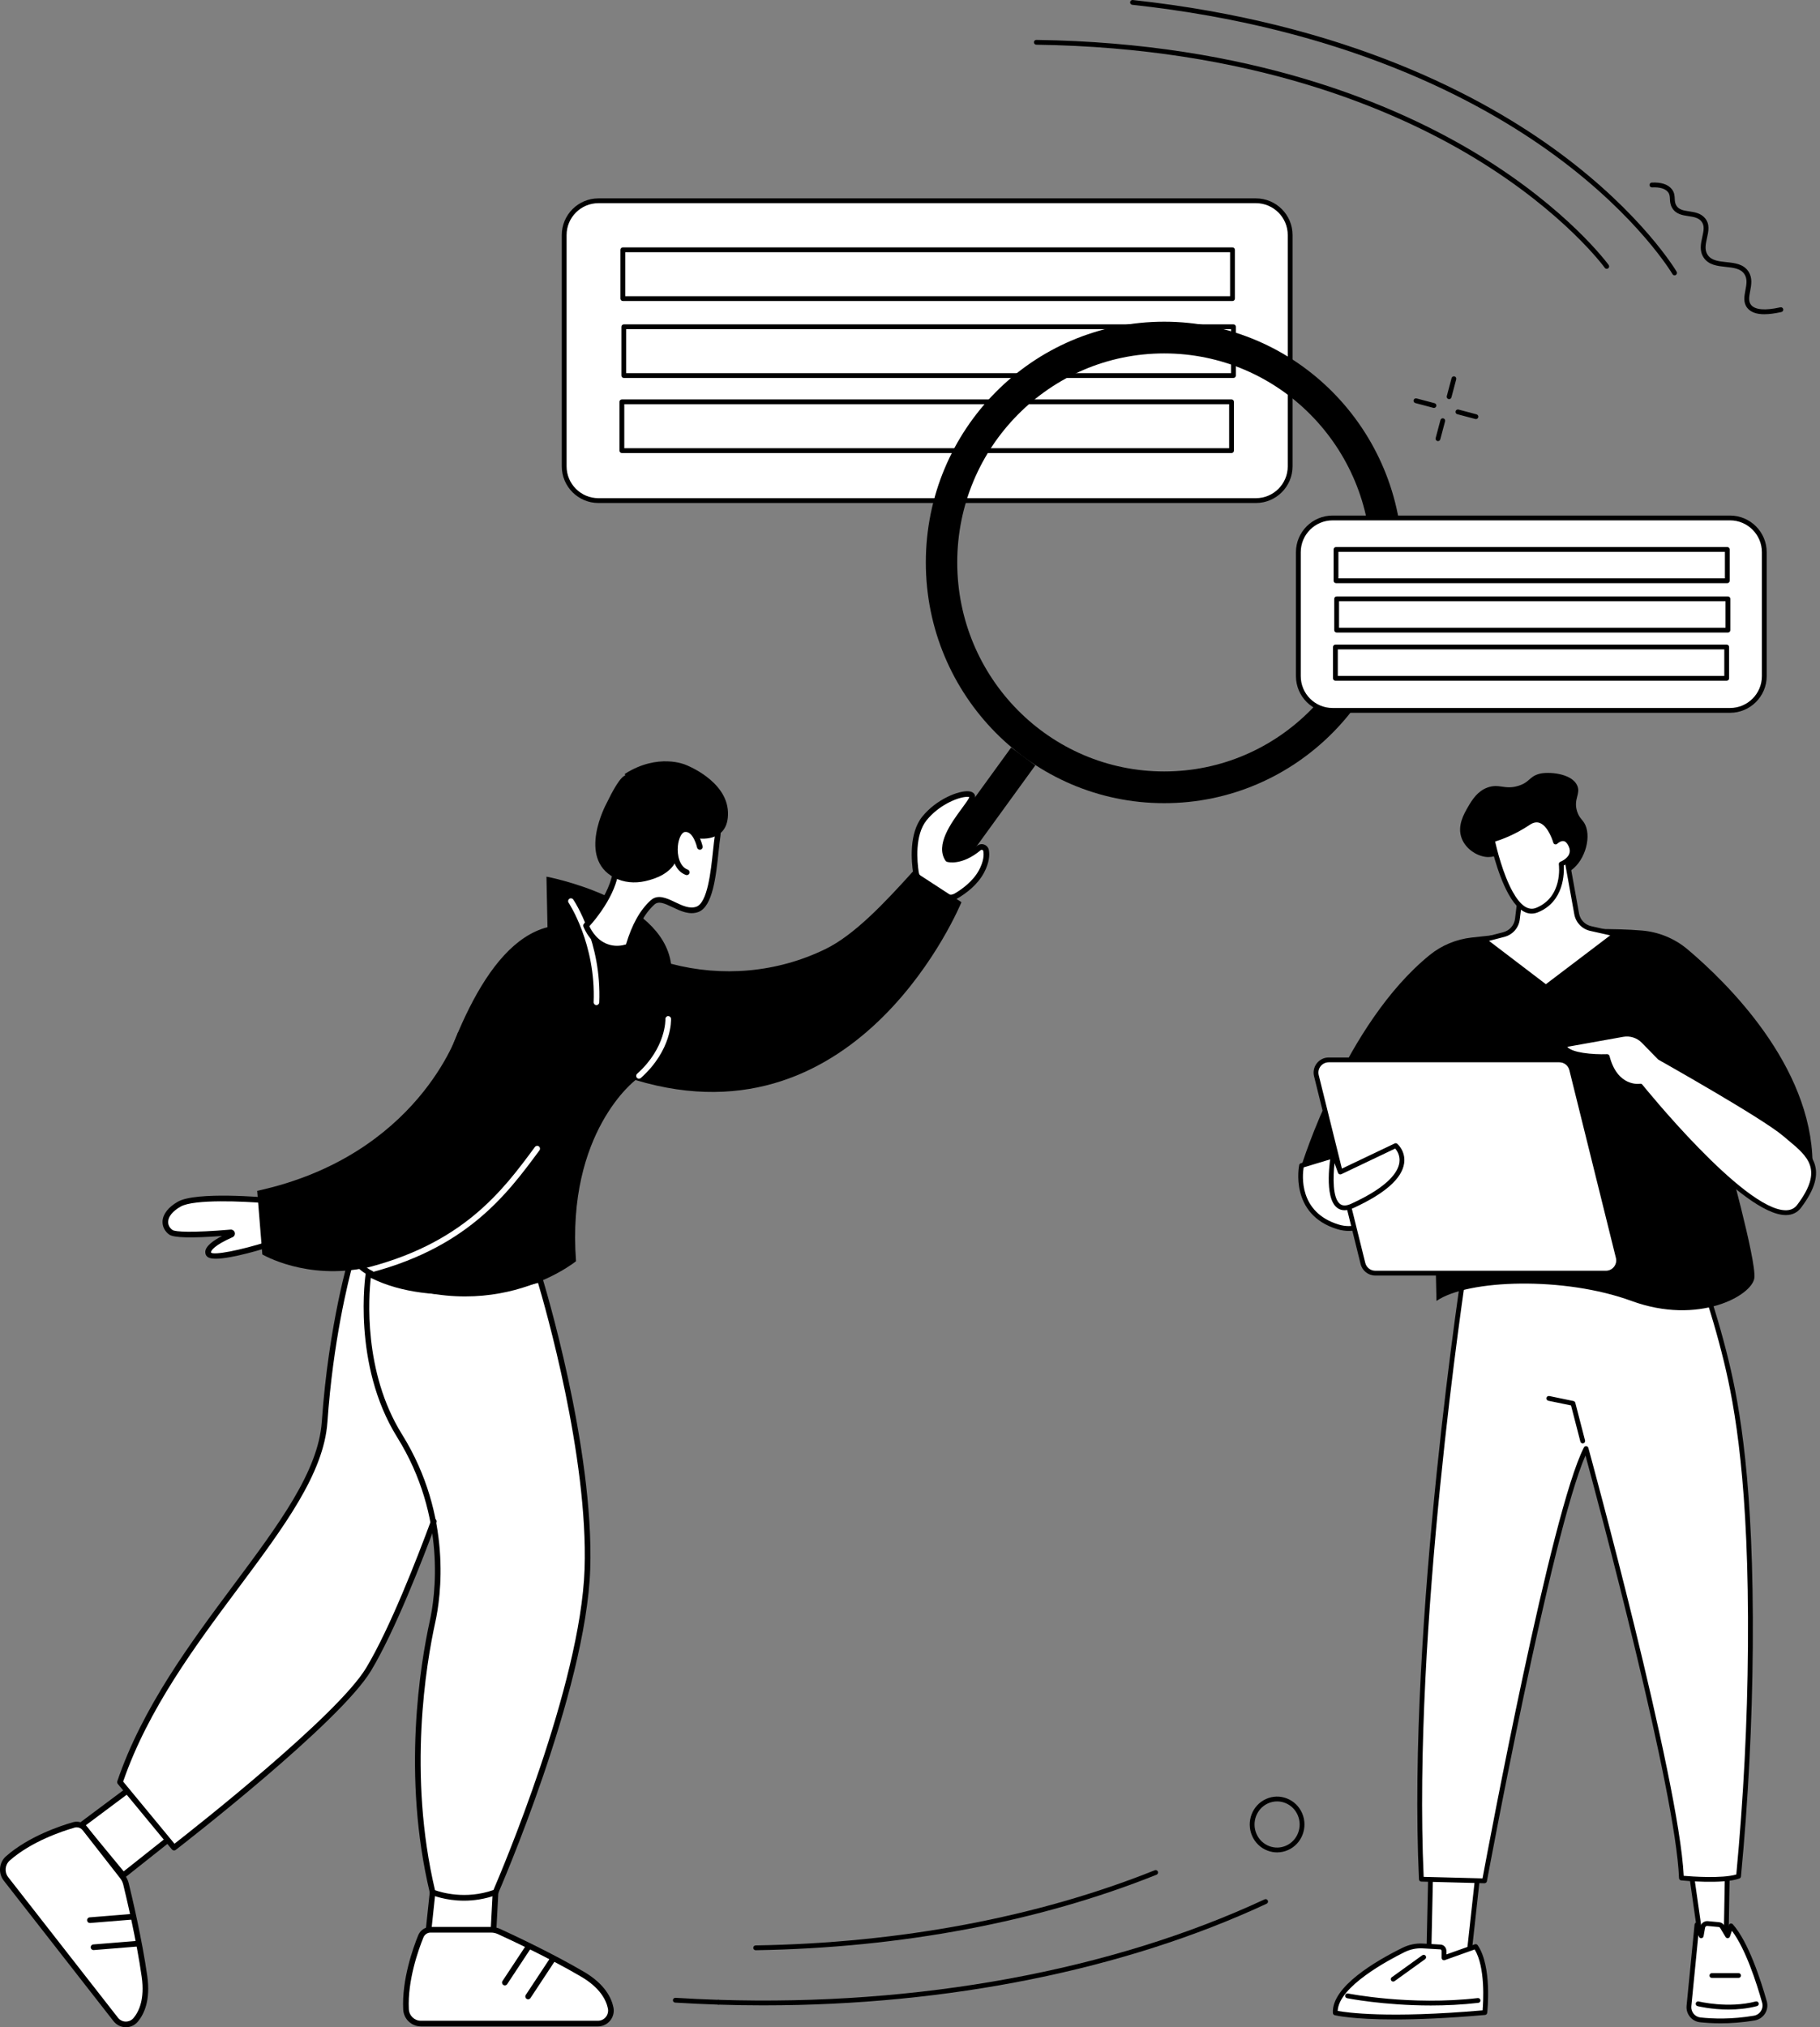
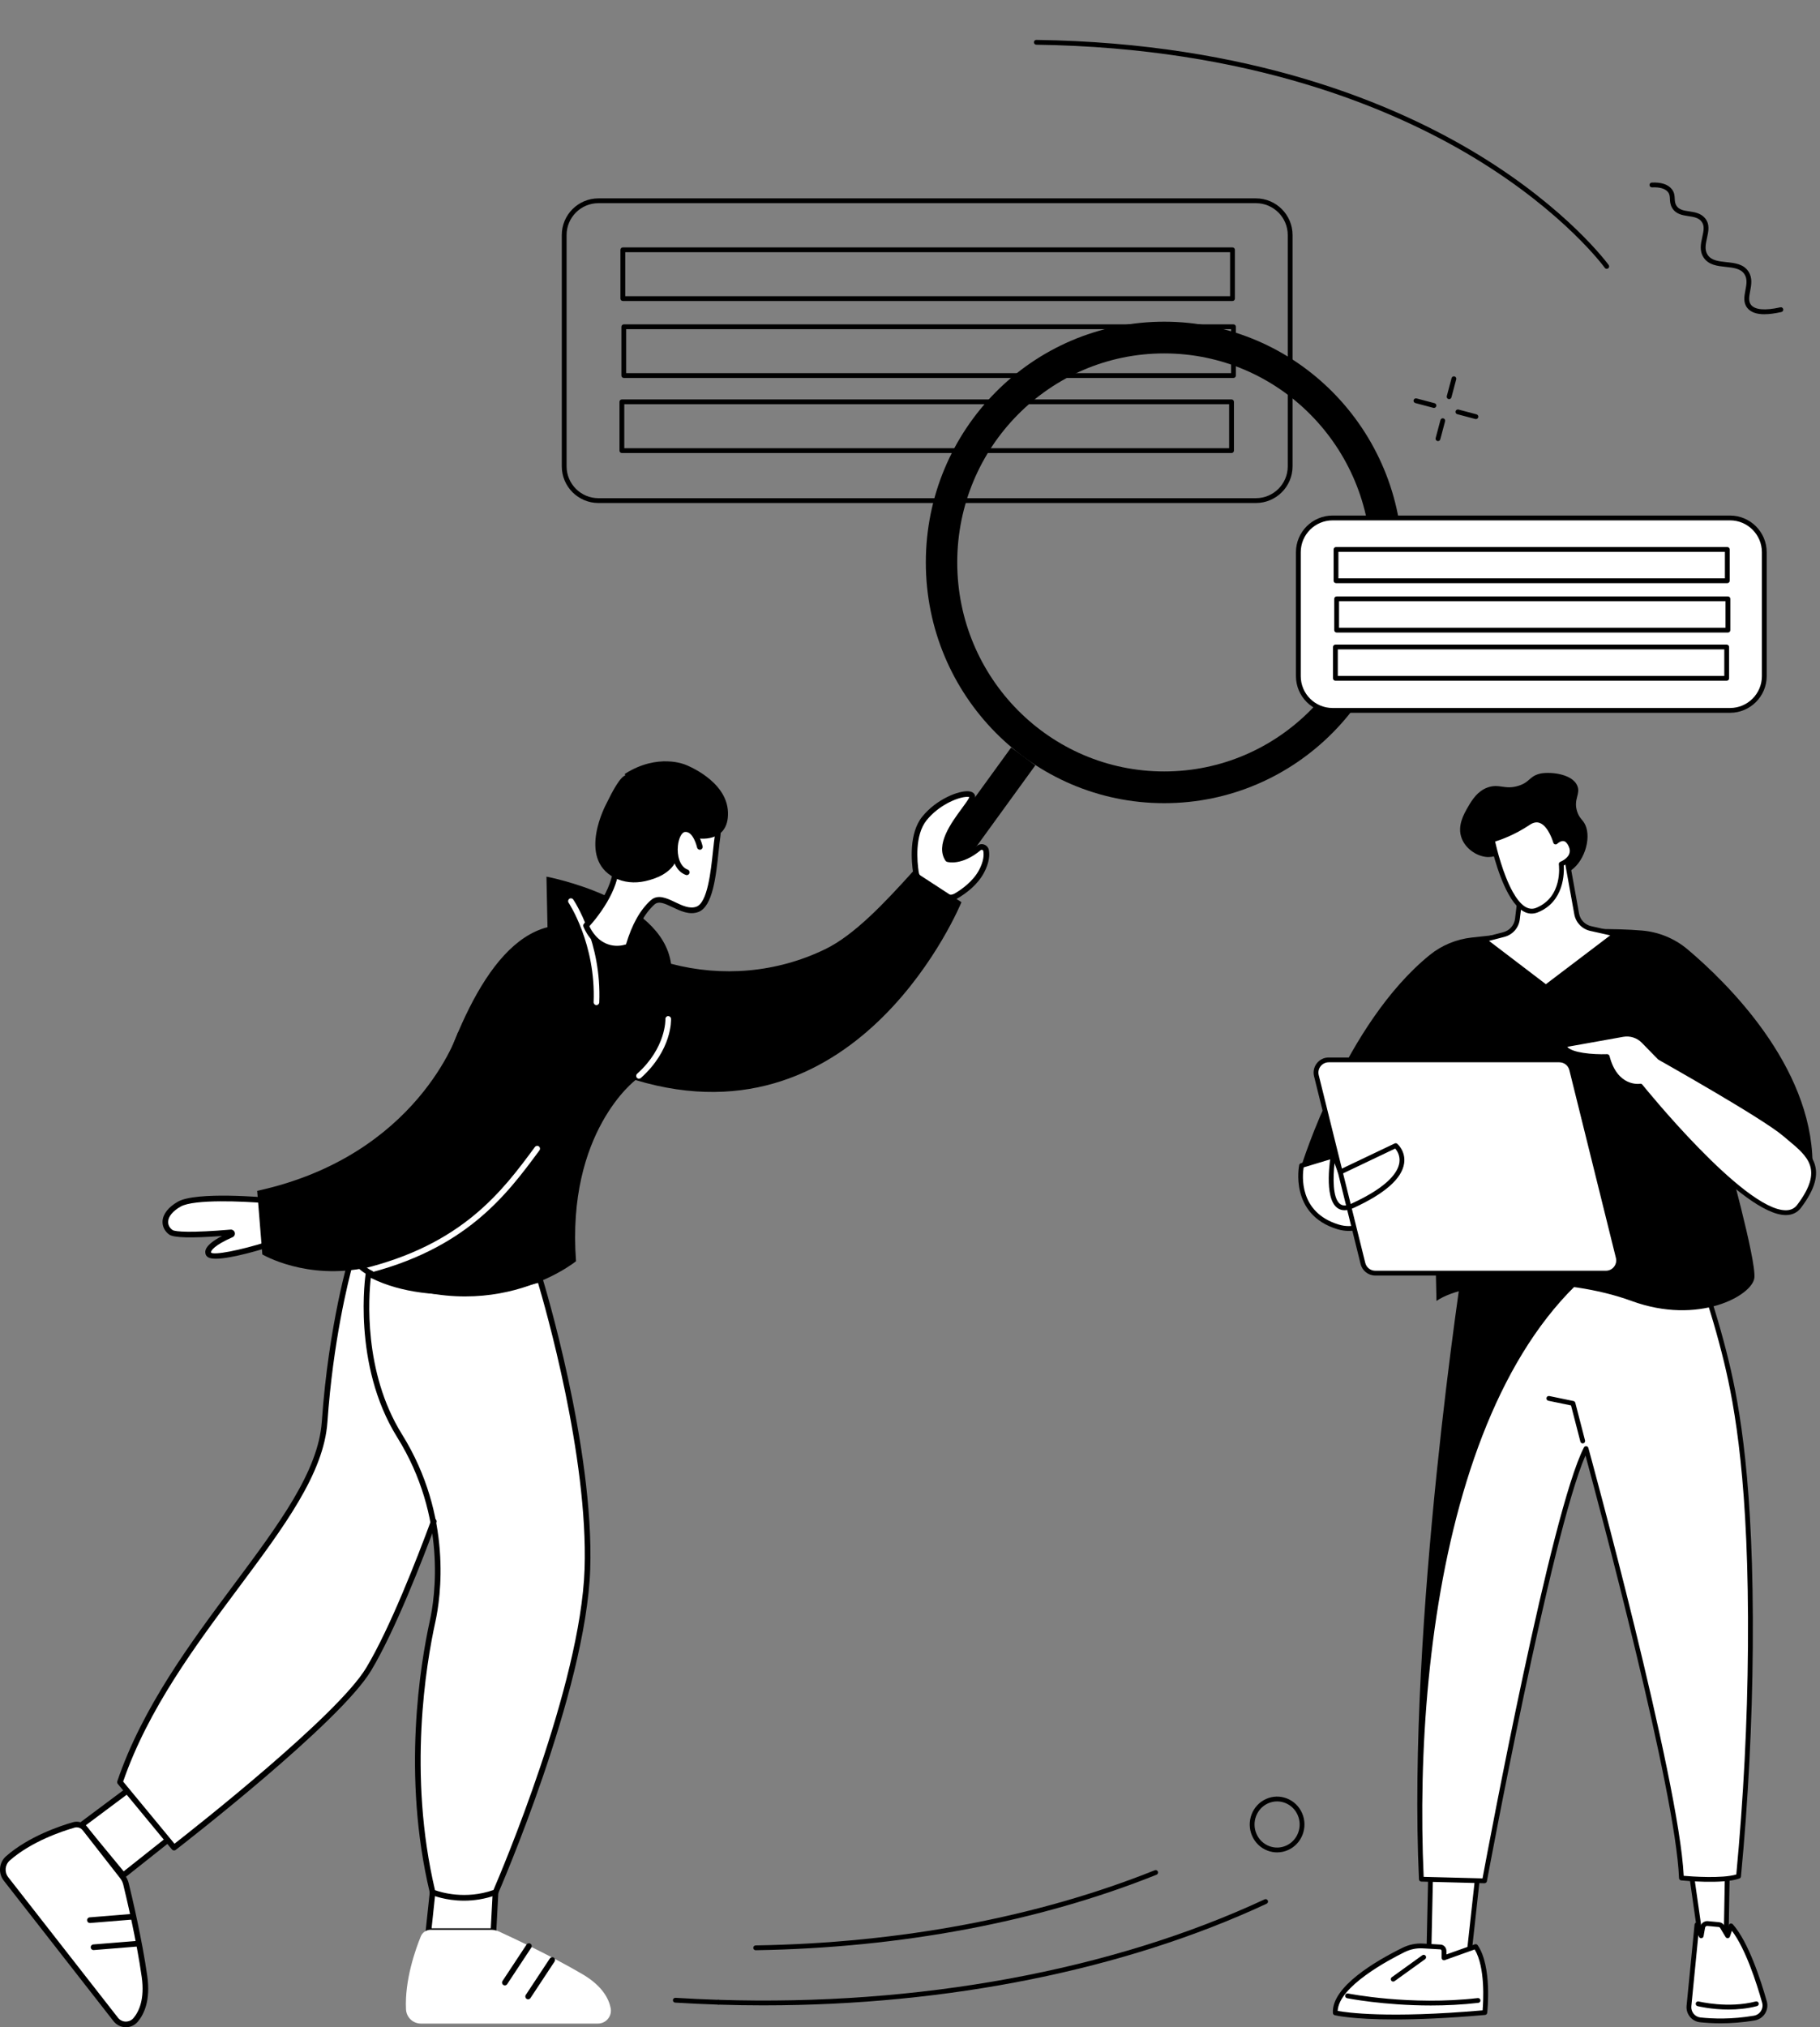
<svg xmlns="http://www.w3.org/2000/svg" width="300" height="334" viewBox="0 0 300 334" fill="none">
  <rect x="0" y="0" width="300" height="334" fill="#808080" stroke="none" />
-   <path d="M207.021 33.078H98.638C95.522 33.078 92.996 35.604 92.996 38.72V76.833C92.996 79.949 95.522 82.475 98.638 82.475H207.021C210.137 82.475 212.663 79.949 212.663 76.833V38.72C212.663 35.604 210.137 33.078 207.021 33.078Z" fill="white" />
  <path d="M207.022 82.872H98.639C95.31 82.872 92.602 80.163 92.602 76.834V38.72C92.602 35.392 95.31 32.683 98.639 32.683H207.022C210.35 32.683 213.059 35.392 213.059 38.72V76.834C213.059 80.163 210.35 82.872 207.022 82.872ZM98.639 33.475C95.747 33.475 93.394 35.828 93.394 38.72V76.834C93.394 79.726 95.747 82.079 98.639 82.079H207.022C209.913 82.079 212.267 79.726 212.267 76.834V38.72C212.267 35.828 209.913 33.475 207.022 33.475H98.639Z" fill="black" />
  <path d="M203.158 49.593H102.665C102.445 49.593 102.27 49.415 102.27 49.197V41.158C102.27 40.938 102.447 40.763 102.665 40.763H203.158C203.377 40.763 203.553 40.94 203.553 41.158V49.197C203.553 49.417 203.375 49.593 203.158 49.593ZM103.062 48.8H202.762V41.553H103.062V48.8Z" fill="black" />
  <path d="M203.318 62.27H102.825C102.606 62.27 102.43 62.092 102.43 61.875V53.835C102.43 53.616 102.607 53.44 102.825 53.44H203.318C203.537 53.44 203.713 53.617 203.713 53.835V61.875C203.713 62.094 203.535 62.27 203.318 62.27ZM103.22 61.48H202.923V54.232H103.22V61.48Z" fill="black" />
  <path d="M203.001 74.639H102.508C102.289 74.639 102.113 74.462 102.113 74.244V66.204C102.113 65.985 102.291 65.809 102.508 65.809H203.001C203.221 65.809 203.397 65.987 203.397 66.204V74.244C203.397 74.463 203.219 74.639 203.001 74.639ZM102.904 73.847H202.604V66.598H102.904V73.847Z" fill="black" />
  <path d="M152.609 92.664C152.609 114.57 170.201 132.328 191.901 132.328C213.601 132.328 231.193 114.568 231.193 92.664C231.193 70.759 213.601 53 191.901 53C170.201 53 152.609 70.759 152.609 92.664ZM157.787 92.664C157.787 73.645 173.061 58.227 191.899 58.227C210.738 58.227 226.013 73.645 226.013 92.664C226.013 111.682 210.74 127.101 191.899 127.101C173.059 127.101 157.787 111.682 157.787 92.664Z" fill="black" />
  <path d="M155.737 142.44C156.837 143.253 158.38 143.012 159.183 141.902L170.657 126.095L166.677 123.151L155.204 138.958C154.398 140.068 154.637 141.626 155.735 142.437L155.737 142.44Z" fill="black" />
  <path d="M29.538 301.661L20.321 308.967L13.461 300.658L22.895 293.614L29.538 301.661Z" fill="white" />
  <path d="M20.32 309.433C20.185 309.433 20.052 309.376 19.962 309.263L13.102 300.954C13.02 300.856 12.983 300.729 13 300.602C13.014 300.476 13.082 300.361 13.184 300.286L22.617 293.244C22.816 293.096 23.096 293.129 23.253 293.321L29.896 301.367C29.976 301.463 30.013 301.588 30.001 301.712C29.988 301.837 29.925 301.949 29.827 302.027L20.61 309.333C20.524 309.4 20.422 309.433 20.322 309.433H20.32ZM14.128 300.737L20.387 308.319L28.874 301.59L22.816 294.251L14.128 300.737Z" fill="black" />
  <path d="M81.68 311.76L81.34 318.171H70.625L71.304 311.76H81.68Z" fill="white" />
  <path d="M81.34 318.635H70.625C70.492 318.635 70.367 318.58 70.279 318.481C70.192 318.383 70.149 318.252 70.163 318.122L70.844 311.711C70.868 311.474 71.068 311.296 71.305 311.296H81.681C81.808 311.296 81.931 311.35 82.019 311.442C82.107 311.533 82.151 311.658 82.145 311.787L81.806 318.197C81.794 318.445 81.589 318.637 81.342 318.637L81.34 318.635ZM71.14 317.705H80.898L81.189 312.224H71.722L71.14 317.705Z" fill="black" />
  <path d="M80.922 317.942H70.974C70.269 317.942 69.633 318.37 69.363 319.028C68.48 321.193 66.683 326.256 66.924 331.057C66.99 332.37 68.071 333.396 69.371 333.396H98.565C99.908 333.396 100.928 332.157 100.658 330.83C100.335 329.24 99.225 327.149 96.024 325.268C90.843 322.225 84.328 319.181 82.274 318.239C81.848 318.043 81.386 317.942 80.918 317.942H80.922Z" fill="white" />
-   <path d="M98.569 333.86H69.375C67.821 333.86 66.541 332.639 66.464 331.08C66.215 326.129 68.109 320.88 68.935 318.852C69.276 318.016 70.076 317.476 70.975 317.476H80.924C81.461 317.476 81.983 317.591 82.471 317.815C84.385 318.692 91.03 321.793 96.263 324.868C99.701 326.887 100.799 329.175 101.115 330.738C101.271 331.507 101.075 332.296 100.578 332.905C100.081 333.512 99.347 333.862 98.567 333.862L98.569 333.86ZM70.975 318.406C70.456 318.406 69.992 318.719 69.796 319.203C68.992 321.172 67.153 326.27 67.392 331.033C67.445 332.096 68.316 332.93 69.375 332.93H98.569C99.069 332.93 99.541 332.705 99.86 332.314C100.179 331.924 100.306 331.415 100.206 330.92C99.926 329.542 98.934 327.513 95.793 325.667C90.597 322.615 83.986 319.53 82.085 318.66C81.717 318.49 81.326 318.406 80.924 318.406H70.975Z" fill="black" />
  <path d="M83.214 327.106C83.126 327.106 83.037 327.082 82.959 327.028C82.744 326.887 82.685 326.599 82.828 326.385L86.798 320.375C86.939 320.16 87.227 320.101 87.442 320.244C87.656 320.385 87.716 320.673 87.573 320.888L83.603 326.898C83.513 327.033 83.366 327.106 83.214 327.106Z" fill="black" />
  <path d="M87.054 329.395C86.966 329.395 86.879 329.371 86.799 329.318C86.584 329.177 86.525 328.888 86.668 328.674L90.638 322.664C90.779 322.449 91.067 322.392 91.281 322.533C91.496 322.674 91.555 322.963 91.412 323.177L87.443 329.187C87.353 329.322 87.206 329.395 87.054 329.395Z" fill="black" />
  <path d="M20.163 309.154L14.002 301.268C13.565 300.708 12.839 300.469 12.161 300.665C9.931 301.307 4.88 303.018 1.296 306.182C0.317 307.047 0.186 308.539 0.992 309.571L19.072 332.71C19.904 333.775 21.498 333.816 22.365 332.78C23.403 331.539 24.341 329.364 23.82 325.662C22.978 319.669 21.312 312.621 20.773 310.411C20.66 309.953 20.454 309.524 20.163 309.154Z" fill="white" />
  <path d="M20.756 333.998C20.741 333.998 20.727 333.998 20.713 333.998C19.926 333.986 19.194 333.62 18.708 332.996L0.627 309.857C-0.333 308.628 -0.174 306.86 0.989 305.834C4.687 302.572 9.945 300.82 12.034 300.219C12.896 299.972 13.814 300.27 14.37 300.983L20.531 308.87C20.862 309.295 21.097 309.777 21.224 310.303C21.727 312.361 23.43 319.548 24.28 325.601C24.838 329.574 23.74 331.862 22.72 333.08C22.23 333.665 21.516 334 20.754 334L20.756 333.998ZM12.639 301.063C12.522 301.063 12.406 301.08 12.291 301.112C10.263 301.697 5.161 303.393 1.605 306.531C0.809 307.234 0.701 308.442 1.359 309.285L19.439 332.424C19.752 332.824 20.222 333.06 20.727 333.068C21.23 333.062 21.69 332.863 22.009 332.481C22.908 331.406 23.873 329.362 23.362 325.727C22.518 319.718 20.821 312.569 20.322 310.521C20.226 310.125 20.051 309.761 19.799 309.44L13.638 301.554C13.391 301.237 13.023 301.061 12.639 301.061V301.063Z" fill="black" />
  <path d="M14.815 316.824C14.576 316.824 14.371 316.64 14.353 316.396C14.333 316.141 14.523 315.916 14.778 315.896L21.91 315.319C22.164 315.297 22.39 315.489 22.411 315.746C22.431 316.002 22.241 316.227 21.986 316.247L14.854 316.824C14.842 316.824 14.829 316.824 14.815 316.824Z" fill="black" />
  <path d="M15.417 321.286C15.177 321.286 14.973 321.102 14.955 320.859C14.934 320.603 15.124 320.378 15.38 320.358L22.512 319.781C22.769 319.757 22.992 319.951 23.012 320.207C23.033 320.462 22.843 320.687 22.587 320.707L15.455 321.284C15.443 321.284 15.431 321.284 15.417 321.284V321.286Z" fill="black" />
  <path d="M58.062 206.877C58.062 206.877 54.64 218.008 53.505 234.262C52.371 250.517 28.165 268.887 19.773 293.615L28.686 304.404C28.686 304.404 55.598 283.609 60.762 275.014C66.216 265.936 72.781 247.083 72.781 247.083L68.088 212.262L67.266 212.067C65.13 211.563 63.121 210.759 61.16 209.807C59.852 209.171 58.773 208.145 58.059 206.877H58.062Z" fill="white" />
  <path d="M60.745 209.814C60.745 209.814 58.382 224.532 65.865 236.551C73.349 248.571 72.668 260.933 71.309 267.115C69.947 273.296 66.546 291.84 71.309 311.758C71.309 311.758 76.071 313.818 81.684 311.758C81.684 311.758 96.142 278.791 96.823 258.53C97.504 238.268 88.998 210.796 88.998 210.796C88.998 210.796 71.963 215.896 60.745 209.814Z" fill="white" />
  <path d="M151.848 145.13C151.375 144.819 151.061 144.32 150.973 143.758C150.682 141.863 150.288 137.432 152.371 134.85C155.071 131.502 159.699 130.177 160.239 131.113C160.778 132.047 153.914 138.043 156.228 141.546C156.228 141.546 158.348 142.215 161.361 139.711C161.782 139.359 162.44 139.594 162.538 140.138C162.673 140.886 162.606 142.029 161.784 143.572C160.733 145.543 158.816 146.902 157.598 147.613C156.95 147.991 156.148 147.969 155.523 147.556L151.852 145.132L151.848 145.13Z" fill="white" />
  <path d="M156.606 148.347C156.14 148.347 155.676 148.212 155.267 147.942L151.594 145.518C151.016 145.136 150.623 144.52 150.517 143.83C150.231 141.955 149.801 137.299 152.011 134.56C154.35 131.659 158.006 130.249 159.636 130.365C160.249 130.412 160.523 130.672 160.643 130.882C160.977 131.457 160.414 132.219 159.298 133.736C157.728 135.87 155.374 139.067 156.524 141.137C157.031 141.219 158.732 141.295 161.064 139.355C161.394 139.083 161.831 139.008 162.236 139.155C162.638 139.302 162.923 139.639 162.998 140.056C163.135 140.819 163.106 142.084 162.195 143.791C161.122 145.802 159.231 147.198 157.833 148.014C157.45 148.237 157.027 148.349 156.606 148.349V148.347ZM152.107 144.741L155.78 147.166C156.261 147.482 156.868 147.499 157.367 147.211C158.425 146.591 160.355 145.267 161.377 143.353C162.162 141.882 162.195 140.837 162.084 140.22C162.062 140.091 161.962 140.042 161.919 140.028C161.876 140.011 161.764 139.985 161.661 140.068C158.491 142.705 156.189 142.021 156.093 141.992C155.991 141.959 155.903 141.894 155.846 141.804C154.125 139.2 156.79 135.58 158.552 133.184C159.053 132.505 159.664 131.675 159.787 131.328C159.707 131.303 159.527 131.267 159.182 131.297C157.688 131.428 154.699 132.708 152.737 135.142C150.76 137.595 151.169 141.937 151.437 143.689C151.502 144.12 151.747 144.504 152.107 144.741Z" fill="black" />
  <path d="M44.216 197.798C44.216 197.798 32.481 196.712 29.546 198.391C26.613 200.069 26.905 202.142 28.176 203.031C29.164 203.72 35.339 203.28 38.051 203.049C38.266 203.031 38.344 203.329 38.145 203.415C36.586 204.098 34.067 205.388 34.339 206.487C34.73 208.067 44.609 204.907 44.609 204.907L44.218 197.798H44.216Z" fill="white" />
  <path d="M35.563 207.381C35.033 207.381 34.608 207.315 34.336 207.166C34.036 206.999 33.923 206.766 33.883 206.6C33.793 206.24 33.541 205.226 36.603 203.632C31.577 204.01 28.656 203.936 27.906 203.413C27.17 202.898 26.753 202.08 26.792 201.224C26.845 200.036 27.74 198.888 29.312 197.988C32.339 196.257 43.77 197.291 44.256 197.336C44.485 197.357 44.665 197.543 44.678 197.773L45.068 204.883C45.08 205.093 44.947 205.286 44.745 205.351C43.535 205.737 38.234 207.383 35.563 207.383V207.381ZM38.065 202.583C38.363 202.583 38.625 202.784 38.699 203.078C38.778 203.391 38.623 203.712 38.326 203.84C35.352 205.145 34.708 206.068 34.784 206.375C35.27 206.825 39.51 206.019 44.117 204.572L43.768 198.225C40.266 197.929 31.984 197.528 29.77 198.794C28.484 199.529 27.756 200.406 27.718 201.265C27.693 201.809 27.955 202.313 28.437 202.651C28.879 202.959 31.65 203.127 38.005 202.585C38.024 202.585 38.044 202.583 38.063 202.583H38.065Z" fill="black" />
  <path d="M69.608 187.559C73.464 173.823 79.588 155.508 90.246 152.76L90.076 144.433C90.076 144.433 109.107 147.967 110.611 158.786C118.976 160.994 127.986 160.285 136.038 156.376C140.843 154.044 145.792 148.774 150.571 143.488L158.48 148.639C158.48 148.639 141.953 189.162 104.759 177.944C104.759 177.944 93.363 186.5 94.949 207.792C94.949 207.792 79.896 220.069 59.23 208.908C59.23 208.908 65.751 201.296 69.606 187.559H69.608Z" fill="black" />
  <path d="M42.393 196.201L43.243 206.675C43.243 206.675 72.329 223.96 94.554 171.991L75.503 170.045C75.503 170.045 68.925 190.421 42.391 196.201H42.393Z" fill="black" />
  <path d="M59.539 210.039C59.328 210.039 59.138 209.895 59.087 209.681C59.028 209.431 59.183 209.18 59.432 209.121C76.241 205.127 82.858 196.169 88.174 188.972C88.326 188.766 88.618 188.721 88.825 188.874C89.031 189.027 89.074 189.317 88.923 189.524C83.516 196.844 76.787 205.954 59.649 210.026C59.612 210.034 59.577 210.039 59.541 210.039H59.539Z" fill="white" />
  <path d="M98.313 165.597C98.313 165.597 98.301 165.597 98.295 165.597C98.039 165.587 97.839 165.37 97.849 165.115C98.235 155.536 93.769 148.795 93.724 148.727C93.581 148.515 93.636 148.227 93.849 148.081C94.061 147.938 94.352 147.994 94.495 148.206C94.687 148.49 99.178 155.254 98.779 165.152C98.769 165.401 98.562 165.597 98.315 165.597H98.313Z" fill="white" />
  <path d="M105.328 177.722C105.201 177.722 105.072 177.669 104.982 177.567C104.81 177.375 104.827 177.083 105.019 176.911C109.825 172.606 109.686 167.937 109.683 167.89C109.673 167.635 109.872 167.418 110.127 167.406C110.374 167.402 110.599 167.592 110.612 167.847C110.622 168.056 110.789 172.986 105.638 177.602C105.55 177.682 105.438 177.72 105.328 177.72V177.722Z" fill="white" />
  <path d="M113.616 135.487C113.616 135.487 118.796 134.422 118.285 137.737C117.774 141.053 117.592 148.865 114.939 149.824C112.288 150.783 109.377 147.019 107.554 148.69C105.728 150.36 104.463 152.866 103.564 155.96C103.014 156.157 101.861 156.478 100.506 156.146C97.771 155.48 96.708 152.772 96.606 152.496C97.28 151.786 97.983 150.922 98.686 149.916C99.782 148.35 100.986 146.233 101.423 144.021L113.619 135.485L113.616 135.487Z" fill="white" />
  <path d="M101.701 156.754C101.29 156.754 100.853 156.709 100.395 156.599C97.447 155.881 96.29 152.987 96.17 152.66C96.108 152.492 96.145 152.306 96.268 152.177C96.942 151.468 97.629 150.618 98.304 149.653C99.277 148.261 100.53 146.139 100.965 143.933C100.988 143.815 101.057 143.713 101.155 143.643L113.35 135.107C113.402 135.07 113.461 135.046 113.524 135.033C113.855 134.966 116.787 134.408 118.138 135.691C118.679 136.207 118.884 136.918 118.745 137.809C118.645 138.463 118.553 139.326 118.457 140.238C118.025 144.318 117.49 149.397 115.098 150.262C113.633 150.791 112.163 150.09 110.867 149.473C109.45 148.796 108.547 148.416 107.868 149.033C106.212 150.548 104.951 152.856 104.011 156.092C103.97 156.235 103.862 156.349 103.721 156.4C103.212 156.582 102.511 156.758 101.701 156.758V156.754ZM97.149 152.594C97.474 153.314 98.506 155.18 100.616 155.695C101.628 155.942 102.541 155.795 103.187 155.595C104.17 152.314 105.497 149.941 107.241 148.347C108.416 147.271 109.865 147.962 111.268 148.631C112.455 149.197 113.684 149.784 114.783 149.385C116.629 148.719 117.173 143.553 117.535 140.137C117.633 139.213 117.725 138.343 117.829 137.664C117.919 137.086 117.811 136.658 117.5 136.362C116.682 135.585 114.64 135.767 113.806 135.922L101.842 144.295C101.444 146.139 100.509 148.12 99.068 150.182C98.435 151.088 97.791 151.897 97.151 152.594H97.149Z" fill="black" />
  <path d="M113.207 144.181C113.153 144.181 113.1 144.173 113.047 144.152C111.236 143.494 110.619 141.233 110.811 139.283C110.983 137.537 111.741 136.311 112.739 136.158C115.014 135.81 115.784 139.291 115.815 139.438C115.868 139.69 115.709 139.935 115.457 139.99C115.208 140.044 114.958 139.884 114.905 139.633C114.899 139.604 114.274 136.875 112.88 137.075C112.35 137.157 111.858 138.145 111.737 139.373C111.586 140.912 112.029 142.791 113.366 143.277C113.607 143.365 113.732 143.631 113.644 143.872C113.575 144.06 113.397 144.179 113.207 144.179V144.181Z" fill="black" />
  <path d="M114.851 138.108C114.851 138.108 120.166 139.095 119.996 133.829C119.826 128.564 113 126 113 126C113 126 108.5 124 103 127.5C103.5 131.5 104.5 123 99.937 132.442C99.937 132.442 95.101 141.34 101.247 144.59C102.803 145.411 104.612 145.557 106.327 145.18C108.142 144.784 110.495 143.878 111.445 141.828C111.445 141.828 110.618 137.591 112.232 136.732C113.849 135.874 114.847 138.108 114.847 138.108H114.851Z" fill="black" />
  <path d="M28.689 304.87C28.554 304.87 28.421 304.813 28.331 304.7L19.419 293.912C19.316 293.787 19.286 293.619 19.337 293.466C23.462 281.31 31.454 270.593 38.504 261.139C46 251.086 52.474 242.404 53.044 234.232C54.168 218.11 57.586 206.853 57.619 206.743C57.674 206.565 57.829 206.438 58.013 206.418C58.199 206.397 58.377 206.489 58.469 206.653C59.142 207.849 60.145 208.797 61.368 209.392C61.599 209.504 61.695 209.782 61.582 210.013C61.47 210.244 61.192 210.34 60.961 210.228C59.88 209.703 58.952 208.936 58.232 207.986C57.398 211.029 54.9 220.988 53.97 234.299C53.381 242.746 46.832 251.527 39.248 261.699C32.286 271.034 24.402 281.608 20.299 293.523L28.76 303.764C31.955 301.272 55.626 282.669 60.366 274.779C64.276 268.27 68.745 256.768 71.063 250.491C71.153 250.25 71.418 250.129 71.66 250.215C71.901 250.305 72.024 250.571 71.936 250.812C69.607 257.12 65.115 268.683 61.165 275.257C56.016 283.828 30.076 303.924 28.975 304.776C28.891 304.841 28.791 304.874 28.691 304.874L28.689 304.87Z" fill="black" />
  <path d="M76.482 313.147C73.396 313.147 71.256 312.243 71.123 312.186C70.988 312.129 70.89 312.01 70.855 311.867C66.215 292.459 69.308 274.035 70.855 267.016C71.679 263.277 73.723 250.047 65.471 236.798C57.981 224.77 60.263 209.891 60.287 209.742C60.312 209.593 60.406 209.466 60.541 209.398C60.675 209.333 60.835 209.335 60.968 209.407C71.883 215.322 88.698 210.4 88.866 210.351C89.109 210.277 89.368 210.414 89.442 210.66C89.528 210.936 97.962 238.439 97.287 258.547C96.613 278.665 82.255 311.616 82.11 311.947C82.059 312.064 81.963 312.153 81.844 312.196C79.902 312.908 78.069 313.147 76.482 313.147ZM71.703 311.416C72.658 311.761 76.703 313.02 81.337 311.391C82.492 308.715 95.713 277.68 96.357 258.516C96.981 239.948 89.757 214.96 88.686 211.369C85.916 212.131 71.468 215.711 61.121 210.535C60.784 213.489 59.835 225.988 66.26 236.307C74.696 249.855 72.605 263.389 71.763 267.216C70.238 274.145 67.19 292.281 71.703 311.414V311.416Z" fill="black" />
  <path d="M285.174 85.339H219.654C216.538 85.339 214.012 87.865 214.012 90.981V111.4C214.012 114.517 216.538 117.043 219.654 117.043H285.174C288.29 117.043 290.816 114.517 290.816 111.4V90.981C290.816 87.865 288.29 85.339 285.174 85.339Z" fill="white" />
  <path d="M285.176 117.438H219.655C216.326 117.438 213.617 114.729 213.617 111.4V90.979C213.617 87.651 216.326 84.942 219.655 84.942H285.176C288.505 84.942 291.213 87.651 291.213 90.979V111.4C291.213 114.729 288.505 117.438 285.176 117.438ZM219.655 85.734C216.763 85.734 214.409 88.088 214.409 90.979V111.4C214.409 114.292 216.763 116.646 219.655 116.646H285.176C288.068 116.646 290.421 114.292 290.421 111.4V90.979C290.421 88.088 288.068 85.734 285.176 85.734H219.655Z" fill="black" />
  <path d="M284.721 96.078H220.223C220.004 96.078 219.828 95.9 219.828 95.683V90.523C219.828 90.303 220.006 90.127 220.223 90.127H284.721C284.94 90.127 285.116 90.305 285.116 90.523V95.683C285.116 95.902 284.939 96.078 284.721 96.078ZM220.618 95.286H284.326V90.918H220.618V95.286Z" fill="black" />
  <path d="M284.822 104.216H220.325C220.106 104.216 219.93 104.039 219.93 103.821V98.661C219.93 98.442 220.107 98.266 220.325 98.266H284.822C285.042 98.266 285.218 98.443 285.218 98.661V103.821C285.218 104.04 285.04 104.216 284.822 104.216ZM220.72 103.424H284.427V99.056H220.72V103.424Z" fill="black" />
  <path d="M284.619 112.154H220.122C219.902 112.154 219.727 111.976 219.727 111.758V106.598C219.727 106.379 219.904 106.203 220.122 106.203H284.619C284.839 106.203 285.015 106.381 285.015 106.598V111.758C285.015 111.978 284.837 112.154 284.619 112.154ZM220.517 111.363H284.224V106.995H220.517V111.363Z" fill="black" />
  <path d="M118.434 330.275C118.434 330.275 118.426 330.275 118.422 330.275C116.051 330.198 113.652 330.087 111.29 329.942C111.072 329.929 110.905 329.742 110.919 329.523C110.933 329.305 111.121 329.145 111.338 329.152C113.692 329.297 116.084 329.408 118.448 329.485C118.666 329.492 118.838 329.674 118.831 329.894C118.824 330.108 118.648 330.277 118.436 330.277L118.434 330.275Z" fill="black" />
  <path d="M125.947 330.395C123.445 330.395 120.938 330.355 118.422 330.275C118.203 330.268 118.032 330.085 118.039 329.866C118.046 329.648 118.234 329.463 118.448 329.483C151.317 330.532 183.278 324.655 208.452 312.932C208.651 312.839 208.886 312.925 208.978 313.123C209.07 313.322 208.985 313.557 208.786 313.649C185.43 324.526 156.263 330.393 125.947 330.393V330.395Z" fill="black" />
  <path d="M124.559 321.311C124.343 321.311 124.168 321.139 124.164 320.921C124.161 320.704 124.335 320.523 124.554 320.519C148.326 320.14 171.075 315.857 190.342 308.136C190.545 308.052 190.775 308.153 190.857 308.355C190.939 308.559 190.84 308.789 190.638 308.871C171.282 316.628 148.434 320.932 124.568 321.311H124.561H124.559Z" fill="black" />
  <path d="M238.864 65.759C238.831 65.759 238.796 65.756 238.763 65.745C238.552 65.689 238.425 65.472 238.483 65.261L239.271 62.293C239.327 62.082 239.545 61.959 239.755 62.013C239.966 62.068 240.093 62.286 240.035 62.497L239.247 65.465C239.2 65.642 239.04 65.759 238.864 65.759Z" fill="black" />
  <path d="M237.028 72.674C236.995 72.674 236.96 72.671 236.927 72.66C236.716 72.605 236.589 72.387 236.647 72.176L237.435 69.208C237.491 68.997 237.709 68.872 237.919 68.928C238.13 68.984 238.257 69.201 238.2 69.412L237.411 72.38C237.364 72.558 237.204 72.674 237.028 72.674Z" fill="black" />
  <path d="M236.364 67.207C236.331 67.207 236.296 67.204 236.263 67.193L233.295 66.406C233.085 66.351 232.957 66.133 233.013 65.922C233.069 65.712 233.286 65.586 233.497 65.642L236.465 66.429C236.676 66.485 236.803 66.702 236.747 66.913C236.7 67.091 236.54 67.207 236.364 67.207Z" fill="black" />
  <path d="M243.281 69.044C243.248 69.044 243.213 69.041 243.18 69.031L240.212 68.242C240.001 68.186 239.874 67.969 239.932 67.758C239.987 67.547 240.205 67.422 240.416 67.478L243.384 68.266C243.595 68.322 243.722 68.54 243.664 68.75C243.617 68.928 243.457 69.044 243.281 69.044Z" fill="black" />
  <path d="M210.51 305.193C209.967 305.193 209.424 305.092 208.902 304.888C207.765 304.446 206.87 303.579 206.381 302.444C205.381 300.127 206.417 297.413 208.691 296.393C209.784 295.902 211.001 295.87 212.119 296.304C213.256 296.746 214.15 297.613 214.641 298.748C215.641 301.065 214.605 303.779 212.331 304.799C211.75 305.061 211.132 305.193 210.512 305.193H210.51ZM210.508 296.793C210 296.793 209.494 296.901 209.015 297.115C207.135 297.959 206.28 300.209 207.108 302.131C207.514 303.069 208.252 303.786 209.191 304.15C210.108 304.507 211.109 304.481 212.007 304.077C213.888 303.233 214.744 300.983 213.914 299.061C213.508 298.123 212.77 297.406 211.832 297.042C211.403 296.875 210.956 296.793 210.51 296.793H210.508Z" fill="black" />
  <path d="M264.845 44.289C264.721 44.289 264.6 44.232 264.523 44.124C264.459 44.033 257.925 35.069 243.172 26.103C229.555 17.827 205.948 7.859 170.82 7.368C170.6 7.364 170.426 7.185 170.43 6.965C170.433 6.746 170.606 6.567 170.832 6.575C206.164 7.07 229.92 17.113 243.627 25.452C258.501 34.5 265.103 43.572 265.169 43.662C265.296 43.84 265.256 44.087 265.078 44.214C265.009 44.265 264.929 44.289 264.849 44.289H264.845Z" fill="black" />
-   <path d="M276.028 45.362C275.892 45.362 275.76 45.292 275.685 45.165C275.631 45.073 270.128 35.785 256.46 25.724C243.842 16.436 221.485 4.572 186.635 0.791C186.417 0.766 186.261 0.571 186.283 0.354C186.308 0.136 186.499 -0.019 186.72 0.002C221.774 3.804 244.27 15.757 256.97 25.115C270.753 35.27 276.315 44.67 276.369 44.764C276.479 44.954 276.414 45.196 276.226 45.306C276.164 45.342 276.096 45.36 276.028 45.36V45.362Z" fill="black" />
  <path d="M290.84 51.774C289.51 51.774 288.576 51.429 288.018 50.736C287.318 49.867 287.515 48.825 287.706 47.813C287.887 46.861 288.056 45.963 287.546 45.176C286.935 44.236 285.739 44.109 284.473 43.974C283.084 43.827 281.648 43.675 280.821 42.435C280.088 41.337 280.358 40.125 280.596 39.055C280.824 38.029 281.021 37.145 280.429 36.447C279.924 35.851 279.142 35.733 278.314 35.609C277.346 35.463 276.247 35.3 275.629 34.255C275.305 33.708 275.281 33.209 275.26 32.768C275.239 32.335 275.222 31.992 274.935 31.638C274.472 31.071 273.587 30.811 272.308 30.871C272.099 30.879 271.904 30.712 271.895 30.493C271.885 30.275 272.053 30.089 272.273 30.08C273.813 30.009 274.917 30.366 275.549 31.137C276.004 31.692 276.03 32.244 276.054 32.73C276.073 33.129 276.091 33.475 276.313 33.851C276.74 34.572 277.525 34.688 278.434 34.824C279.327 34.958 280.337 35.11 281.035 35.933C281.881 36.931 281.621 38.097 281.371 39.225C281.148 40.23 280.937 41.179 281.482 41.995C282.104 42.926 283.296 43.052 284.558 43.186C285.953 43.334 287.394 43.485 288.213 44.742C288.897 45.794 288.679 46.944 288.488 47.958C288.315 48.867 288.167 49.652 288.637 50.235C289.301 51.057 290.97 51.194 293.465 50.633C293.679 50.583 293.89 50.719 293.939 50.933C293.987 51.147 293.853 51.358 293.639 51.407C292.563 51.648 291.632 51.77 290.843 51.77L290.84 51.774Z" fill="black" />
  <path d="M278.52 306.743L280.415 320.055H284.52L284.749 306.962L278.52 306.743Z" fill="white" />
  <path d="M284.521 320.452H280.416C280.22 320.452 280.052 320.308 280.025 320.113L278.129 306.8C278.113 306.684 278.148 306.567 278.226 306.48C278.305 306.393 278.418 306.337 278.534 306.349L284.763 306.569C284.979 306.576 285.15 306.755 285.145 306.971L284.917 320.064C284.913 320.28 284.737 320.452 284.521 320.452ZM280.759 319.66H284.131L284.346 307.345L278.978 307.155L280.759 319.66Z" fill="black" />
  <path d="M280.255 332.784C282.219 332.994 285.433 333.13 289.179 332.486C290.406 332.275 291.185 331.051 290.847 329.852C289.907 326.511 287.882 320.183 285.333 317.303L284.778 318.929L283.887 317.444C283.765 317.241 283.552 317.108 283.317 317.086L281.468 316.914C281.082 316.877 280.734 317.143 280.666 317.526L280.419 318.929L279.717 317.122L278.401 330.496C278.288 331.638 279.115 332.664 280.255 332.785V332.784Z" fill="white" />
  <path d="M283.609 333.354C282.279 333.354 281.128 333.274 280.214 333.177C278.865 333.032 277.874 331.812 278.008 330.456L279.324 317.082C279.342 316.899 279.483 316.753 279.664 316.728C279.845 316.706 280.021 316.807 280.087 316.977L280.277 317.465V317.458C280.379 316.878 280.917 316.471 281.507 316.52L283.356 316.692C283.717 316.725 284.042 316.93 284.229 317.24L284.681 317.994L284.961 317.174C285.007 317.04 285.12 316.941 285.259 316.915C285.398 316.889 285.539 316.936 285.633 317.04C288.215 319.958 290.249 326.251 291.231 329.744C291.42 330.421 291.316 331.15 290.94 331.746C290.562 332.343 289.946 332.755 289.249 332.876C287.171 333.232 285.256 333.354 283.612 333.354H283.609ZM279.948 318.811L278.793 330.534C278.703 331.458 279.377 332.292 280.296 332.39C282.291 332.604 285.442 332.726 289.11 332.096C289.587 332.014 290.008 331.732 290.266 331.324C290.525 330.912 290.597 330.428 290.465 329.959C289.557 326.739 287.749 321.096 285.477 318.106L285.151 319.058C285.101 319.204 284.972 319.307 284.819 319.324C284.667 319.34 284.518 319.267 284.437 319.134L283.546 317.651C283.489 317.555 283.389 317.493 283.28 317.484L281.431 317.312C281.253 317.291 281.086 317.421 281.055 317.599L280.808 319.002C280.776 319.176 280.634 319.31 280.456 319.328C280.278 319.342 280.113 319.242 280.049 319.077L279.948 318.816V318.811Z" fill="black" />
  <path d="M284.921 331.082C282.108 331.082 279.947 330.553 279.811 330.52C279.599 330.468 279.47 330.252 279.524 330.039C279.576 329.827 279.79 329.696 280.005 329.752C280.053 329.764 284.881 330.943 289.407 329.752C289.62 329.695 289.835 329.822 289.891 330.034C289.947 330.245 289.82 330.462 289.609 330.518C287.999 330.941 286.375 331.082 284.923 331.082H284.921Z" fill="black" />
-   <path d="M286.577 325.875H282.176C281.957 325.875 281.781 325.698 281.781 325.48C281.781 325.263 281.959 325.085 282.176 325.085H286.577C286.797 325.085 286.973 325.263 286.973 325.48C286.973 325.698 286.795 325.875 286.577 325.875Z" fill="black" />
  <path d="M243.699 307.932L241.992 323.449L235.465 324.815L235.862 306.621L243.699 307.932Z" fill="white" />
  <path d="M235.466 325.21C235.373 325.21 235.285 325.179 235.213 325.12C235.121 325.043 235.067 324.927 235.07 324.807L235.467 306.612C235.469 306.497 235.523 306.389 235.61 306.316C235.699 306.243 235.814 306.214 235.929 306.231L243.765 307.542C243.972 307.577 244.116 307.766 244.094 307.975L242.386 323.492C242.367 323.663 242.241 323.8 242.074 323.837L235.547 325.203C235.52 325.209 235.494 325.212 235.466 325.212V325.21ZM236.249 307.087L235.873 324.326L241.63 323.121L243.265 308.263L236.249 307.089V307.087Z" fill="black" />
  <path d="M244.748 331.582C244.748 331.582 245.584 324.116 243.244 320.707L238.023 322.566V321.45C238.023 321.092 237.767 320.796 237.44 320.777L234.527 320.609C233.441 320.547 232.358 320.771 231.366 321.261C227.878 322.975 219.849 327.395 220.104 331.633C220.104 331.633 226.423 333.201 244.746 331.582H244.748Z" fill="white" />
  <path d="M229.929 332.716C222.946 332.716 220.18 332.06 220.009 332.016C219.84 331.974 219.72 331.828 219.71 331.656C219.45 327.342 226.792 323.068 231.191 320.904C232.244 320.387 233.406 320.146 234.551 320.214L237.464 320.382C238 320.411 238.421 320.881 238.421 321.45V322.004L243.113 320.333C243.282 320.274 243.472 320.333 243.573 320.482C245.968 323.973 245.178 331.315 245.143 331.626C245.122 331.812 244.972 331.96 244.784 331.976C238.496 332.531 233.623 332.716 229.931 332.716H229.929ZM220.497 331.309C221.935 331.576 228.735 332.577 244.384 331.217C244.504 329.809 244.856 324.128 243.08 321.186L238.155 322.939C238.033 322.981 237.899 322.963 237.794 322.89C237.69 322.815 237.627 322.695 237.627 322.566V321.45C237.627 321.302 237.533 321.177 237.417 321.172L234.504 321.005C233.496 320.947 232.469 321.158 231.539 321.616C228.951 322.888 220.667 327.276 220.497 331.309Z" fill="black" />
  <path d="M235.853 330.414C228.076 330.414 222.119 329.232 222.041 329.215C221.826 329.171 221.687 328.962 221.731 328.748C221.774 328.534 221.983 328.396 222.197 328.438C222.298 328.459 232.491 330.48 243.588 329.194C243.804 329.169 244.002 329.324 244.027 329.542C244.053 329.759 243.896 329.956 243.678 329.981C240.973 330.294 238.32 330.414 235.851 330.414H235.853Z" fill="black" />
  <path d="M229.65 326.475C229.527 326.475 229.406 326.418 229.328 326.31C229.201 326.132 229.241 325.885 229.419 325.758L234.445 322.142C234.622 322.013 234.869 322.055 234.997 322.232C235.124 322.41 235.084 322.657 234.906 322.784L229.88 326.4C229.81 326.451 229.729 326.475 229.648 326.475H229.65Z" fill="black" />
  <path d="M241.661 207.254C241.661 207.254 232.297 266.773 234.29 309.61L244.701 309.88C244.701 309.88 255.867 249.47 261.436 238.664C261.436 238.664 276.57 293.742 277.153 309.418C277.153 309.418 283.887 310.096 286.572 309.129C288.013 293.999 288.447 281.129 288.52 271.298C288.725 243.159 286.037 230.377 284.563 224.314C283.21 218.746 281.756 214.221 280.696 211.161L277.153 201.057L241.659 207.256L241.661 207.254Z" fill="white" />
-   <path d="M244.703 310.275H244.692L234.282 310.005C234.074 310 233.906 309.834 233.897 309.627C231.924 267.241 241.177 207.789 241.271 207.192C241.297 207.024 241.428 206.892 241.595 206.863L277.089 200.663C277.279 200.63 277.467 200.74 277.531 200.922L281.074 211.027C282.566 215.334 283.872 219.771 284.953 224.218C286.749 231.611 289.117 244.536 288.92 271.297C288.828 283.808 288.173 296.548 286.971 309.162C286.957 309.316 286.854 309.446 286.711 309.497C283.974 310.482 277.397 309.834 277.119 309.807C276.922 309.787 276.77 309.626 276.762 309.427C276.231 295.157 263.418 247.445 261.341 239.797C255.726 252.635 245.202 309.359 245.094 309.946C245.06 310.134 244.896 310.27 244.704 310.27L244.703 310.275ZM234.67 309.223L244.374 309.474C245.363 304.145 255.705 248.918 261.085 238.481C261.16 238.337 261.316 238.251 261.478 238.269C261.64 238.286 261.776 238.401 261.819 238.558C261.969 239.104 276.753 293.059 277.535 309.053C278.88 309.168 283.856 309.532 286.203 308.832C287.387 296.323 288.034 283.695 288.125 271.294C288.32 244.62 285.966 231.759 284.18 224.408C283.106 219.986 281.807 215.572 280.324 211.29L276.892 201.504L242.01 207.597C241.322 212.075 232.838 268.442 234.67 309.225V309.223Z" fill="black" />
+   <path d="M244.703 310.275H244.692L234.282 310.005C234.074 310 233.906 309.834 233.897 309.627C231.924 267.241 241.177 207.789 241.271 207.192C241.297 207.024 241.428 206.892 241.595 206.863L277.089 200.663C277.279 200.63 277.467 200.74 277.531 200.922L281.074 211.027C282.566 215.334 283.872 219.771 284.953 224.218C286.749 231.611 289.117 244.536 288.92 271.297C288.828 283.808 288.173 296.548 286.971 309.162C286.957 309.316 286.854 309.446 286.711 309.497C283.974 310.482 277.397 309.834 277.119 309.807C276.922 309.787 276.77 309.626 276.762 309.427C276.231 295.157 263.418 247.445 261.341 239.797C255.726 252.635 245.202 309.359 245.094 309.946C245.06 310.134 244.896 310.27 244.704 310.27L244.703 310.275ZM234.67 309.223L244.374 309.474C245.363 304.145 255.705 248.918 261.085 238.481C261.16 238.337 261.316 238.251 261.478 238.269C261.64 238.286 261.776 238.401 261.819 238.558C261.969 239.104 276.753 293.059 277.535 309.053C278.88 309.168 283.856 309.532 286.203 308.832C287.387 296.323 288.034 283.695 288.125 271.294C288.32 244.62 285.966 231.759 284.18 224.408C283.106 219.986 281.807 215.572 280.324 211.29L276.892 201.504C241.322 212.075 232.838 268.442 234.67 309.225V309.223Z" fill="black" />
  <path d="M260.886 237.813C260.71 237.813 260.548 237.694 260.503 237.517L258.96 231.554L255.222 230.781C255.008 230.736 254.871 230.527 254.914 230.313C254.958 230.099 255.168 229.963 255.383 230.005L259.361 230.826C259.509 230.858 259.625 230.969 259.664 231.115L261.269 237.316C261.323 237.529 261.196 237.745 260.985 237.799C260.952 237.807 260.919 237.811 260.886 237.811V237.813Z" fill="black" />
  <path d="M242.582 154.465C248.674 153.777 261.563 152.555 270.63 153.309C273.417 153.54 276.062 154.628 278.198 156.434C284.638 161.871 298.589 175.5 298.772 191.626L284.479 189.553C284.479 189.553 289.526 207.636 289.181 210.541C288.837 213.447 279.991 218.391 268.926 214.337C257.862 210.28 241.938 210.775 236.783 214.337L236.285 192.027H214.543C214.543 192.027 221.733 168.627 235.683 157.33C237.657 155.732 240.058 154.75 242.582 154.465Z" fill="black" />
  <path d="M214.542 192.026C214.542 192.026 212.841 199.806 220.574 202.142C228.307 204.479 235.654 190.4 235.654 190.4L230.269 187.278L214.542 192.026Z" fill="white" />
  <path d="M222.359 202.803C221.732 202.803 221.1 202.714 220.461 202.521C212.469 200.106 214.138 192.023 214.157 191.941C214.189 191.8 214.293 191.689 214.429 191.647L230.156 186.899C230.261 186.868 230.374 186.88 230.47 186.936L235.855 190.057C236.037 190.163 236.105 190.395 236.008 190.583C235.726 191.123 229.542 202.803 222.361 202.803H222.359ZM214.889 192.334C214.678 193.614 214.037 199.752 220.691 201.761C221.243 201.927 221.793 202.005 222.34 202.005C228.426 202.005 234.054 192.465 235.123 190.546L230.221 187.705L214.889 192.333V192.334Z" fill="black" />
  <path d="M264.706 209.756H226.693C225.731 209.756 224.892 209.099 224.658 208.164L216.984 177.223C216.657 175.902 217.656 174.622 219.02 174.622H257.033C257.995 174.622 258.834 175.278 259.068 176.213L266.742 207.155C267.069 208.476 266.07 209.756 264.706 209.756Z" fill="white" />
  <path d="M264.707 210.151H226.694C225.547 210.151 224.551 209.373 224.276 208.259L216.602 177.319C216.416 176.571 216.583 175.792 217.058 175.185C217.533 174.577 218.249 174.229 219.02 174.229H257.033C258.18 174.229 259.176 175.007 259.451 176.121L267.125 207.061C267.311 207.81 267.144 208.588 266.669 209.195C266.194 209.803 265.478 210.151 264.707 210.151ZM219.022 175.019C218.496 175.019 218.007 175.258 217.683 175.672C217.359 176.087 217.244 176.618 217.371 177.129L225.045 208.069C225.233 208.83 225.912 209.361 226.696 209.361H264.709C265.234 209.361 265.724 209.122 266.047 208.708C266.371 208.294 266.486 207.763 266.359 207.251L258.685 176.311C258.497 175.55 257.818 175.019 257.035 175.019H219.022Z" fill="black" />
-   <path d="M219.81 190.004L220.926 193.1L230.066 188.748C230.066 188.748 235.092 193.1 222.909 198.676C217.832 201 219.808 190.004 219.808 190.004H219.81Z" fill="white" />
  <path d="M221.634 199.397C221.166 199.397 220.753 199.257 220.394 198.98C218.175 197.259 219.285 190.68 219.419 189.935C219.451 189.759 219.597 189.625 219.776 189.611C219.954 189.59 220.121 189.703 220.182 189.87L221.15 192.555L229.894 188.39C230.037 188.324 230.204 188.345 230.324 188.45C230.382 188.5 231.731 189.693 231.451 191.658C231.09 194.176 228.272 196.658 223.074 199.038C222.55 199.278 222.069 199.398 221.634 199.398V199.397ZM219.978 191.642C219.724 193.974 219.647 197.4 220.88 198.355C221.326 198.702 221.935 198.688 222.745 198.317C228.895 195.502 230.448 193.08 230.667 191.545C230.833 190.393 230.276 189.573 229.98 189.228L221.096 193.458C220.995 193.505 220.878 193.509 220.776 193.467C220.673 193.425 220.591 193.34 220.554 193.235L219.98 191.642H219.978Z" fill="black" />
  <path d="M273.568 174.252C273.568 174.252 290.655 183.844 294.18 186.856C297.706 189.868 301.527 192.154 296.558 198.74C291.59 205.326 270.406 178.947 270.406 178.947C270.406 178.947 266.338 179.621 264.917 174.078C264.917 174.078 258.046 174.323 257.797 172.166L267.487 170.432C268.74 170.208 270.022 170.619 270.911 171.529L273.568 174.248V174.252Z" fill="white" />
  <path d="M294.361 200.191C287.307 200.191 271.938 181.466 270.232 179.36C269.308 179.405 265.969 179.22 264.618 174.483C262.92 174.518 257.663 174.447 257.405 172.213C257.381 172.006 257.523 171.814 257.729 171.778L267.419 170.044C268.801 169.797 270.215 170.249 271.197 171.254L273.813 173.933C275.023 174.614 290.984 183.602 294.44 186.553C294.711 186.785 294.985 187.013 295.254 187.239C298.562 189.997 301.689 192.599 296.877 198.978C296.282 199.767 295.455 200.176 294.42 200.19C294.401 200.19 294.38 200.19 294.361 200.19V200.191ZM270.408 178.552C270.528 178.552 270.643 178.606 270.718 178.7C270.885 178.907 287.424 199.399 294.358 199.399C294.375 199.399 294.393 199.399 294.41 199.399C295.199 199.387 295.799 199.093 296.247 198.501C300.604 192.726 298.021 190.573 294.75 187.848C294.476 187.62 294.201 187.39 293.926 187.157C290.47 184.205 273.549 174.694 273.378 174.596C273.345 174.577 273.315 174.555 273.289 174.527L270.633 171.807C269.833 170.989 268.686 170.622 267.56 170.824L258.345 172.472C259.106 173.439 262.475 173.766 264.905 173.682C265.081 173.677 265.257 173.801 265.302 173.98C266.609 179.083 270.194 178.581 270.345 178.555C270.366 178.552 270.387 178.55 270.408 178.55V178.552Z" fill="black" />
  <path d="M249.461 143.31C249.151 143.845 249.79 144.884 249.796 144.882C249.807 144.879 249.49 141.841 247.796 141.073C246.814 140.628 246.306 141.369 244.844 141.169C243.291 140.955 241.579 139.804 240.939 138.121C240.164 136.087 241.28 134.151 241.985 132.929C242.685 131.714 243.576 130.361 245.122 129.776C247.138 129.014 247.981 130.184 250.287 129.467C252.164 128.883 252.027 127.978 253.696 127.503C255.089 127.108 259.1 127.332 259.998 129.467C260.568 130.819 259.34 131.644 259.951 133.65C260.319 134.853 260.897 135.001 261.32 135.931C262.366 138.237 261.055 142.288 258.557 143.645C255.169 145.487 250.193 142.043 249.459 143.31H249.461Z" fill="black" />
  <path d="M250.911 144.942L250.122 151.411C249.972 152.644 249.085 153.659 247.883 153.972L244.555 154.839L254.812 162.651L266.339 153.906L262.206 152.983C261.019 152.719 260.105 151.766 259.889 150.569L258.17 141.037L250.911 144.942Z" fill="white" />
  <path d="M254.814 163.046C254.728 163.046 254.645 163.018 254.573 162.965L244.316 155.154C244.196 155.062 244.138 154.91 244.168 154.761C244.197 154.611 244.309 154.494 244.457 154.456L247.785 153.589C248.837 153.316 249.599 152.442 249.732 151.364L250.52 144.893C250.536 144.766 250.613 144.653 250.726 144.592L257.986 140.687C258.097 140.626 258.231 140.624 258.346 140.68C258.461 140.736 258.541 140.842 258.563 140.965L260.282 150.497C260.47 151.542 261.26 152.365 262.294 152.597L266.427 153.519C266.577 153.552 266.695 153.671 266.728 153.82C266.761 153.97 266.704 154.127 266.58 154.221L255.054 162.965C254.982 163.019 254.899 163.046 254.815 163.046H254.814ZM245.444 155.016L254.815 162.152L265.421 154.106L262.12 153.368C260.773 153.067 259.746 151.996 259.5 150.638L257.879 141.643L251.279 145.192L250.515 151.458C250.345 152.861 249.351 153.996 247.984 154.353L245.444 155.015V155.016Z" fill="black" />
  <path d="M257.347 142.351C257.347 142.351 259.901 141.388 258.942 139.278C257.983 137.168 256.421 138.726 256.421 138.726C256.421 138.726 254.971 133.528 251.921 135.577C248.873 137.628 245.984 138.373 245.984 138.373C245.984 138.373 247.059 143.606 248.987 147.086C250.15 149.186 251.625 150.648 253.361 149.943C258.115 148.011 257.347 142.351 257.347 142.351Z" fill="white" />
  <path d="M252.46 150.524C251.114 150.524 249.833 149.438 248.637 147.278C246.701 143.784 245.637 138.667 245.594 138.451C245.552 138.244 245.679 138.04 245.883 137.988C245.911 137.981 248.747 137.233 251.698 135.246C252.514 134.698 253.313 134.56 254.072 134.841C255.461 135.352 256.285 137.161 256.623 138.079C256.946 137.887 257.401 137.708 257.893 137.797C258.478 137.903 258.952 138.345 259.3 139.111C259.603 139.78 259.633 140.418 259.387 141.012C259.036 141.865 258.202 142.373 257.763 142.593C257.841 143.827 257.841 148.547 253.506 150.307C253.153 150.45 252.805 150.521 252.46 150.521V150.524ZM246.447 138.65C246.725 139.88 247.74 144.024 249.33 146.895C250.608 149.201 251.912 150.103 253.209 149.577C257.617 147.786 256.981 142.622 256.952 142.405C256.927 142.222 257.032 142.046 257.204 141.982C257.228 141.973 258.313 141.545 258.656 140.711C258.814 140.323 258.79 139.908 258.578 139.443C258.343 138.928 258.066 138.637 257.751 138.58C257.321 138.503 256.835 138.871 256.697 139.007C256.598 139.106 256.454 139.146 256.318 139.109C256.182 139.074 256.076 138.968 256.038 138.832C256.031 138.805 255.263 136.124 253.797 135.584C253.284 135.396 252.742 135.5 252.14 135.906C249.671 137.567 247.331 138.38 246.447 138.651V138.65Z" fill="black" />
</svg>